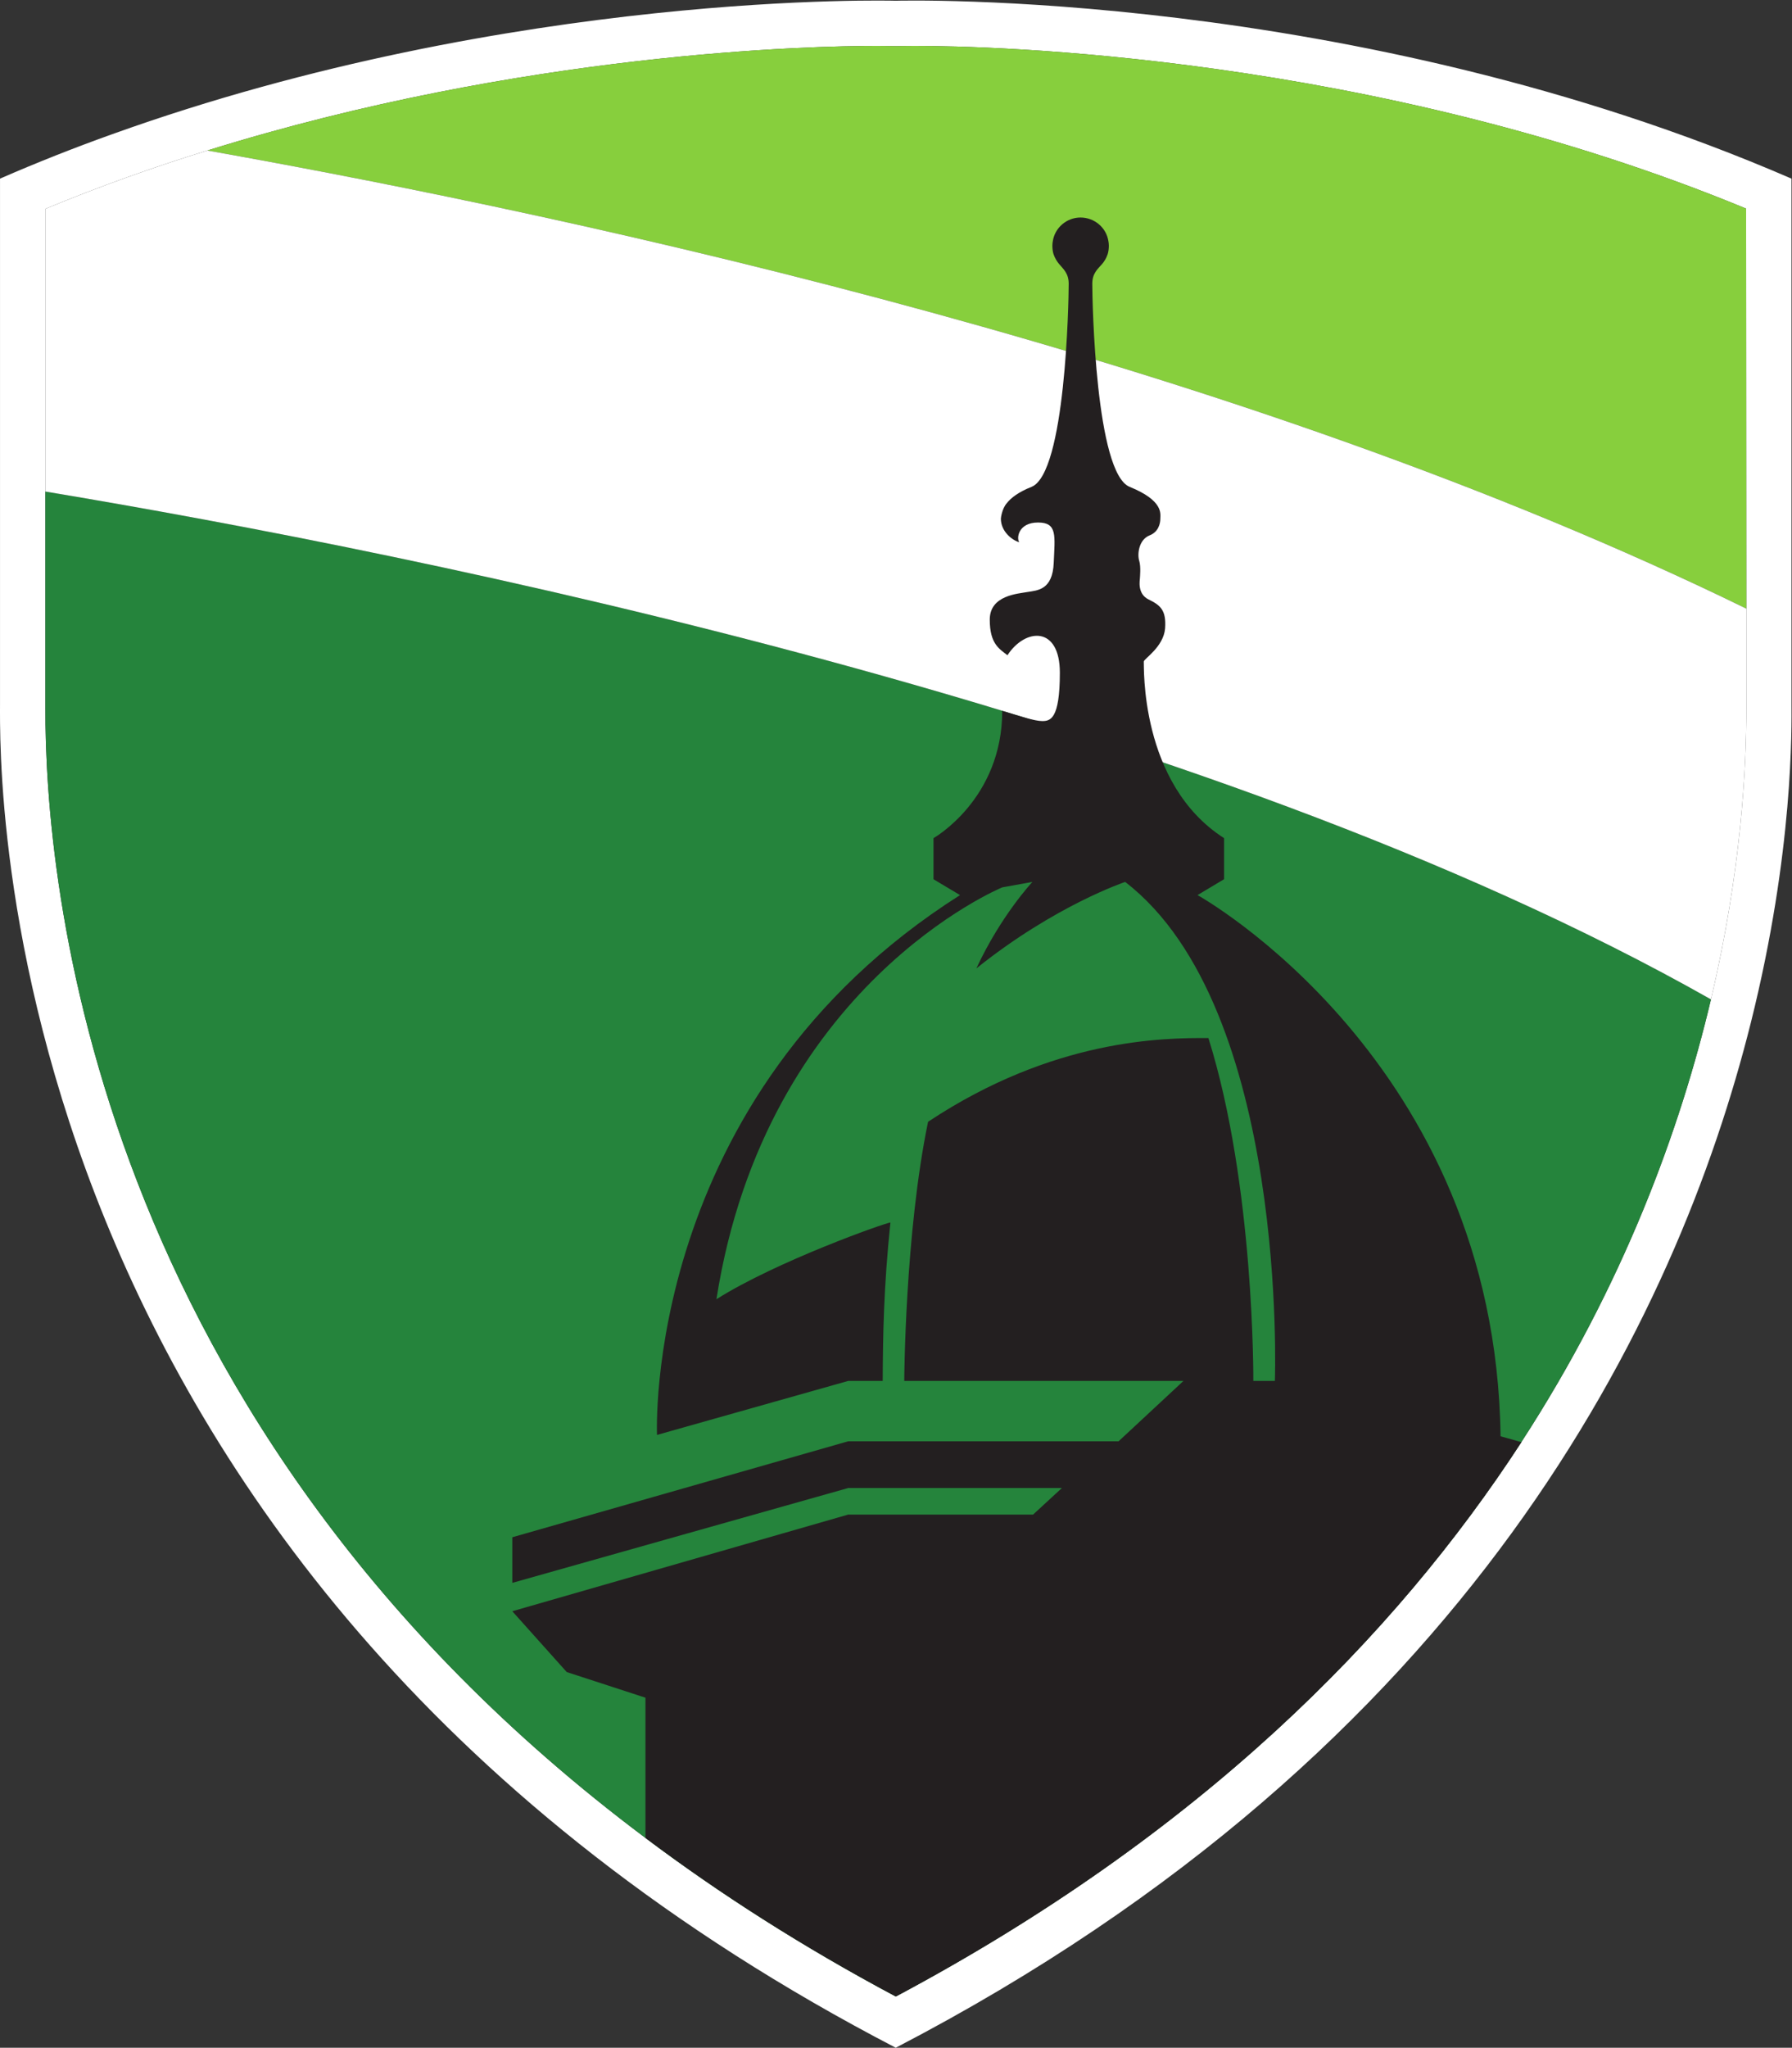
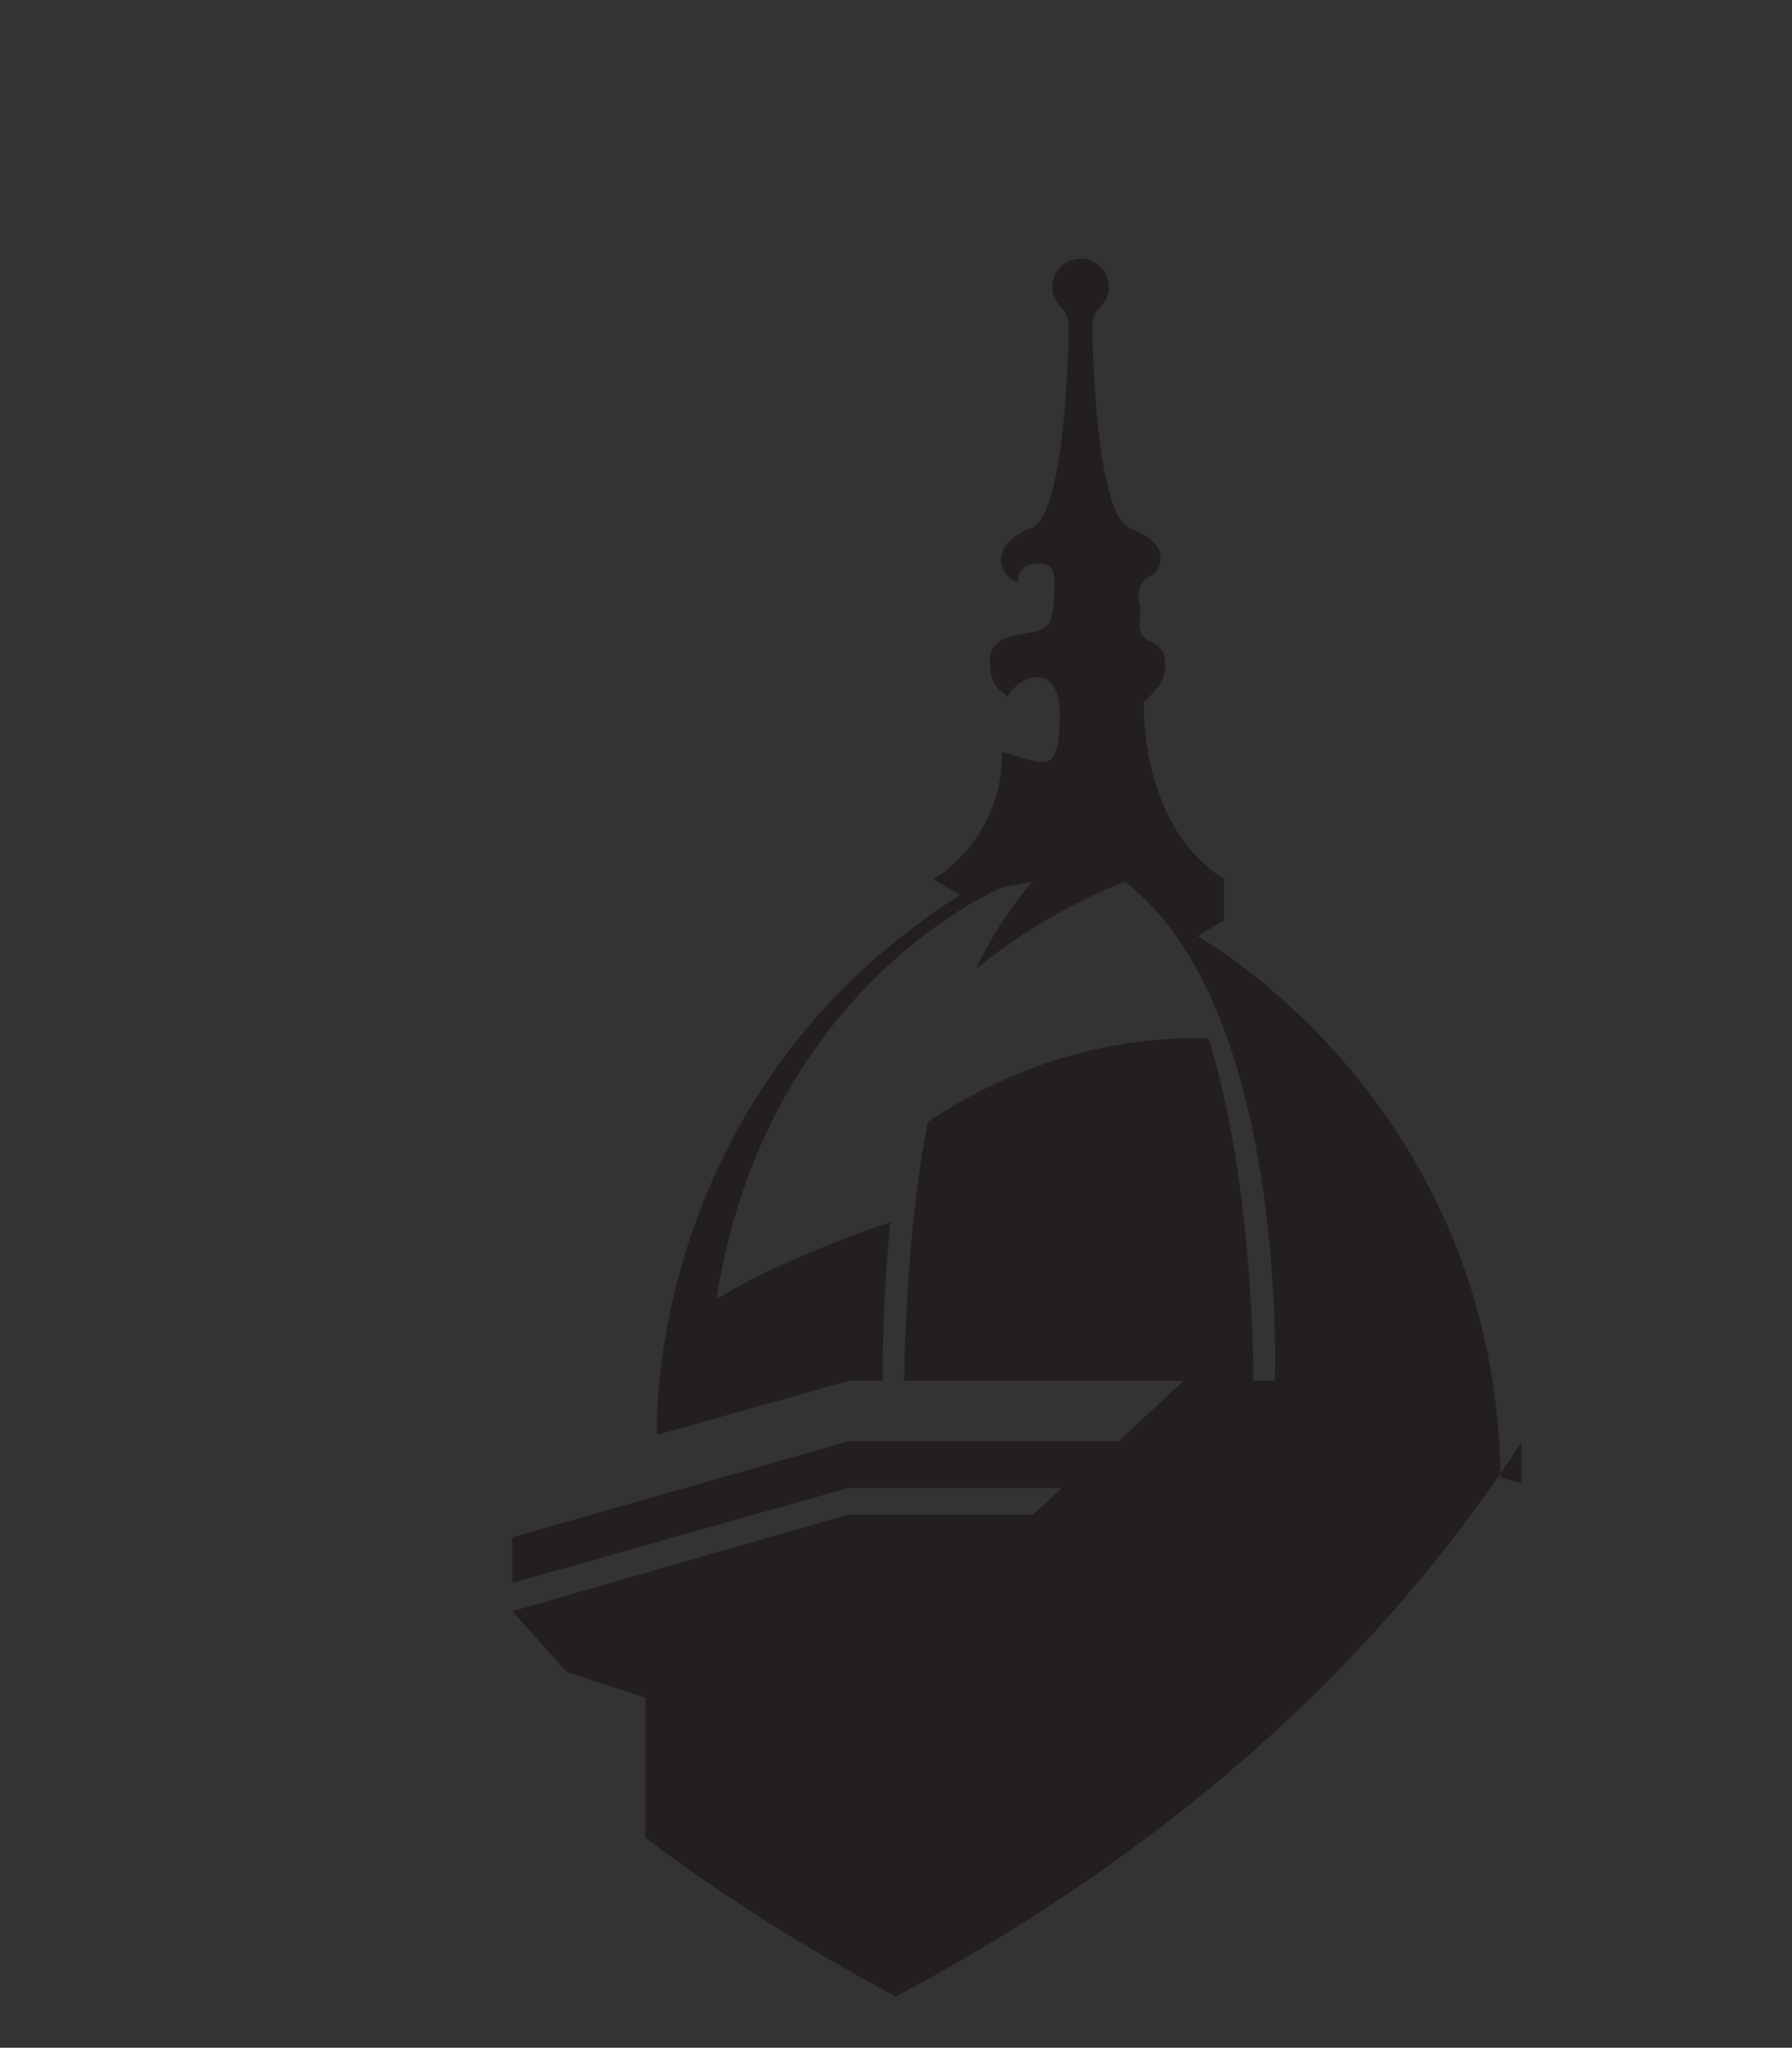
<svg xmlns="http://www.w3.org/2000/svg" xmlns:ns1="http://sodipodi.sourceforge.net/DTD/sodipodi-0.dtd" xmlns:ns2="http://www.inkscape.org/namespaces/inkscape" version="1.1" id="svg2" width="211.36" height="241.427" viewBox="0 0 211.36 241.427" ns1:docname="COLOR_Upstate_Logo.eps">
  <rect x="0" y="0" width="211.36" height="241.427" fill="#333333" stroke="none" />
  <defs id="defs6" />
  <ns1:namedview id="namedview4" pagecolor="#ffffff" bordercolor="#000000" borderopacity="0.25" ns2:showpageshadow="2" ns2:pageopacity="0.0" ns2:pagecheckerboard="0" ns2:deskcolor="#d1d1d1" />
  <g id="g8" ns2:groupmode="layer" ns2:label="ink_ext_XXXXXX" transform="matrix(1.333,0,0,-1.333,0,241.427)">
    <g id="g10" transform="scale(0.1)">
-       <path d="M 1346.11,535.672 C 1234.32,363.871 1061.11,188.461 792.578,45.359 710.094,89.309 636.438,136.48 571.008,185.648 80.703,552.73 39.559,1032.2 40.16,1185.73 v 440.73 c 47.969,19.87 95.934,36.93 143.301,51.58 280.172,87.31 536.266,92.53 592.66,92.53 9.836,0 15.055,-0.21 15.453,-0.21 h 2.207 c 0.403,0 5.621,0.21 15.457,0.21 65.828,0 405.012,-7.23 735.762,-143.91 l 0.2,-353.83 v -87.1 c 0.2,-53.19 -4.62,-145.51 -31.31,-258.5 -27.29,-115.203 -77.27,-252.281 -167.78,-391.558 z m 239.03,653.268 v 464.22 c -389.16,168.79 -792.562,157.34 -792.562,157.34 0,0 -337.574,9.64 -693.211,-118.01 C 66.25,1680.65 33.137,1667.61 0.02,1653.16 V 1188.94 C 0.02,1135.36 -15.434,419.66 792.578,0 c 509.572,264.719 691.612,647.051 756.632,906.758 38.13,152.332 35.93,262.312 35.93,282.182" style="fill:#ffffff;fill-opacity:1;fill-rule:nonzero;stroke:none" id="path12" />
-       <path d="m 1545.2,1272.83 c -447.56,218.76 -1020.153,344.4 -1361.739,405.21 280.172,87.31 536.266,92.53 592.66,92.53 9.836,0 15.055,-0.21 15.453,-0.21 h 2.207 c 0.403,0 5.621,0.21 15.457,0.21 65.828,0 405.012,-7.23 735.762,-143.91 l 0.2,-353.83" style="fill:#87cf3d;fill-opacity:1;fill-rule:nonzero;stroke:none" id="path14" />
-       <path d="M 1513.89,927.23 C 1486.6,812.027 1436.62,674.949 1346.11,535.672 1234.32,363.871 1061.11,188.461 792.578,45.359 710.094,89.309 636.438,136.48 571.008,185.648 80.703,552.73 39.559,1032.2 40.16,1185.73 v 190.66 C 371.715,1321.2 1062.52,1182.72 1513.89,927.23" style="fill:#25843c;fill-opacity:1;fill-rule:nonzero;stroke:none" id="path16" />
-       <path d="m 1545.2,1272.83 v -87.1 c 0.2,-53.19 -4.62,-145.51 -31.31,-258.5 C 1062.52,1182.72 371.715,1321.2 40.16,1376.39 v 250.07 c 47.969,19.87 95.934,36.93 143.301,51.58 341.586,-60.81 914.179,-186.45 1361.739,-405.21" style="fill:#ffffff;fill-opacity:1;fill-rule:nonzero;stroke:none" id="path18" />
-       <path d="M 1346.2,535.59 C 1234.41,363.789 1061.21,188.379 792.672,45.281 710.184,89.238 636.527,136.398 571.102,185.57 v 124.032 l -69.645,22.679 -48.168,53.789 297.234,85.5 h 163.571 l 25.488,23.481 H 750.523 L 453.289,411.16 v 40.34 l 297.234,84.891 h 239.235 l 57.402,53.39 H 800.098 c 0,0 0.601,130.449 21.074,229.196 110.984,73.656 208.328,74.257 248.058,74.054 40.95,-130.449 39.74,-303.25 39.74,-303.25 h 19.07 c 0,0 12.24,329.946 -132.462,441.329 0,0 -62.015,-20.67 -131.66,-76.462 21.676,46.762 49.574,76.462 49.574,76.462 l -26.695,-4.81 c 0,0 -209.328,-86.101 -252.879,-364.269 52.984,33.52 150.125,67.84 153.937,67.84 -6.023,-58.012 -6.625,-100.152 -6.824,-140.09 -16.058,0 -30.508,0 -30.508,0 L 581.336,542.012 c 0,0 -13.445,298.84 268.133,477.458 -20.27,12.05 -23.481,14.05 -23.481,14.05 v 36.33 c 0,0 60.809,34.32 60.809,112.59 15.457,-4.62 28.5,-9.03 35.324,-9.03 7.024,0 15.656,1.2 15.656,42.75 0,41.74 -30.707,39.54 -46.363,15.45 -7.023,5.62 -15.652,9.84 -15.652,31.51 0,21.68 25.086,22.88 33.715,24.49 8.628,1.4 21.878,1.8 22.878,25.69 1.004,23.88 3.415,35.72 -13.847,35.72 -17.461,0 -19.266,-13.85 -16.656,-17.46 -6.825,2.01 -16.258,9.83 -16.258,20.87 0,0.8 1.004,8.83 5.219,13.65 3.613,4.62 10.234,9.83 21.875,14.45 30.105,12.04 32.914,163.37 32.914,179.63 0,9.23 -4.614,12.84 -8.629,17.66 -0.801,1 -1.606,2 -2.41,3.41 -1,1.61 -1.805,3.41 -2.407,5.22 -0.601,2 -1.004,4.41 -1.004,7.43 0,1.6 0.203,3 0.403,4.01 1.804,11.84 12.242,20.87 24.484,20.87 12.445,0 22.879,-9.03 24.688,-20.87 0.199,-1.01 0.402,-2.41 0.402,-4.01 0,-3.02 -0.402,-5.43 -1.008,-7.43 -0.601,-1.81 -1.402,-3.61 -2.406,-5.22 -0.801,-1.41 -1.606,-2.41 -2.406,-3.41 -4.215,-4.82 -8.832,-8.43 -8.832,-17.66 0,-16.26 3.007,-167.59 33.113,-179.63 30.11,-12.24 27.1,-23.88 27.1,-28.1 0,-4.21 -1.61,-11.84 -9.64,-14.85 -9.63,-4.01 -10.84,-16.86 -9.03,-22.48 1.61,-5.42 0.6,-14.25 0.6,-15.45 0,-1.41 -2.61,-13.65 7.63,-18.67 10.23,-5.02 15.85,-9.23 14.65,-25.68 -1.4,-16.46 -18.87,-26.9 -18.87,-29.31 0.41,-2.4 -4.21,-107.97 71.05,-156.14 0,-36.33 0,-36.33 0,-36.33 l -23.48,-14.05 c 0,0 263.72,-145.904 268.13,-478.661 8.23,-2.207 14.25,-4.02 18.47,-5.219" style="fill:#231f20;fill-opacity:1;fill-rule:nonzero;stroke:none" id="path20" />
+       <path d="M 1346.2,535.59 C 1234.41,363.789 1061.21,188.379 792.672,45.281 710.184,89.238 636.527,136.398 571.102,185.57 v 124.032 l -69.645,22.679 -48.168,53.789 297.234,85.5 h 163.571 l 25.488,23.481 H 750.523 L 453.289,411.16 v 40.34 l 297.234,84.891 h 239.235 l 57.402,53.39 H 800.098 c 0,0 0.601,130.449 21.074,229.196 110.984,73.656 208.328,74.257 248.058,74.054 40.95,-130.449 39.74,-303.25 39.74,-303.25 h 19.07 c 0,0 12.24,329.946 -132.462,441.329 0,0 -62.015,-20.67 -131.66,-76.462 21.676,46.762 49.574,76.462 49.574,76.462 l -26.695,-4.81 c 0,0 -209.328,-86.101 -252.879,-364.269 52.984,33.52 150.125,67.84 153.937,67.84 -6.023,-58.012 -6.625,-100.152 -6.824,-140.09 -16.058,0 -30.508,0 -30.508,0 L 581.336,542.012 c 0,0 -13.445,298.84 268.133,477.458 -20.27,12.05 -23.481,14.05 -23.481,14.05 c 0,0 60.809,34.32 60.809,112.59 15.457,-4.62 28.5,-9.03 35.324,-9.03 7.024,0 15.656,1.2 15.656,42.75 0,41.74 -30.707,39.54 -46.363,15.45 -7.023,5.62 -15.652,9.84 -15.652,31.51 0,21.68 25.086,22.88 33.715,24.49 8.628,1.4 21.878,1.8 22.878,25.69 1.004,23.88 3.415,35.72 -13.847,35.72 -17.461,0 -19.266,-13.85 -16.656,-17.46 -6.825,2.01 -16.258,9.83 -16.258,20.87 0,0.8 1.004,8.83 5.219,13.65 3.613,4.62 10.234,9.83 21.875,14.45 30.105,12.04 32.914,163.37 32.914,179.63 0,9.23 -4.614,12.84 -8.629,17.66 -0.801,1 -1.606,2 -2.41,3.41 -1,1.61 -1.805,3.41 -2.407,5.22 -0.601,2 -1.004,4.41 -1.004,7.43 0,1.6 0.203,3 0.403,4.01 1.804,11.84 12.242,20.87 24.484,20.87 12.445,0 22.879,-9.03 24.688,-20.87 0.199,-1.01 0.402,-2.41 0.402,-4.01 0,-3.02 -0.402,-5.43 -1.008,-7.43 -0.601,-1.81 -1.402,-3.61 -2.406,-5.22 -0.801,-1.41 -1.606,-2.41 -2.406,-3.41 -4.215,-4.82 -8.832,-8.43 -8.832,-17.66 0,-16.26 3.007,-167.59 33.113,-179.63 30.11,-12.24 27.1,-23.88 27.1,-28.1 0,-4.21 -1.61,-11.84 -9.64,-14.85 -9.63,-4.01 -10.84,-16.86 -9.03,-22.48 1.61,-5.42 0.6,-14.25 0.6,-15.45 0,-1.41 -2.61,-13.65 7.63,-18.67 10.23,-5.02 15.85,-9.23 14.65,-25.68 -1.4,-16.46 -18.87,-26.9 -18.87,-29.31 0.41,-2.4 -4.21,-107.97 71.05,-156.14 0,-36.33 0,-36.33 0,-36.33 l -23.48,-14.05 c 0,0 263.72,-145.904 268.13,-478.661 8.23,-2.207 14.25,-4.02 18.47,-5.219" style="fill:#231f20;fill-opacity:1;fill-rule:nonzero;stroke:none" id="path20" />
    </g>
  </g>
</svg>